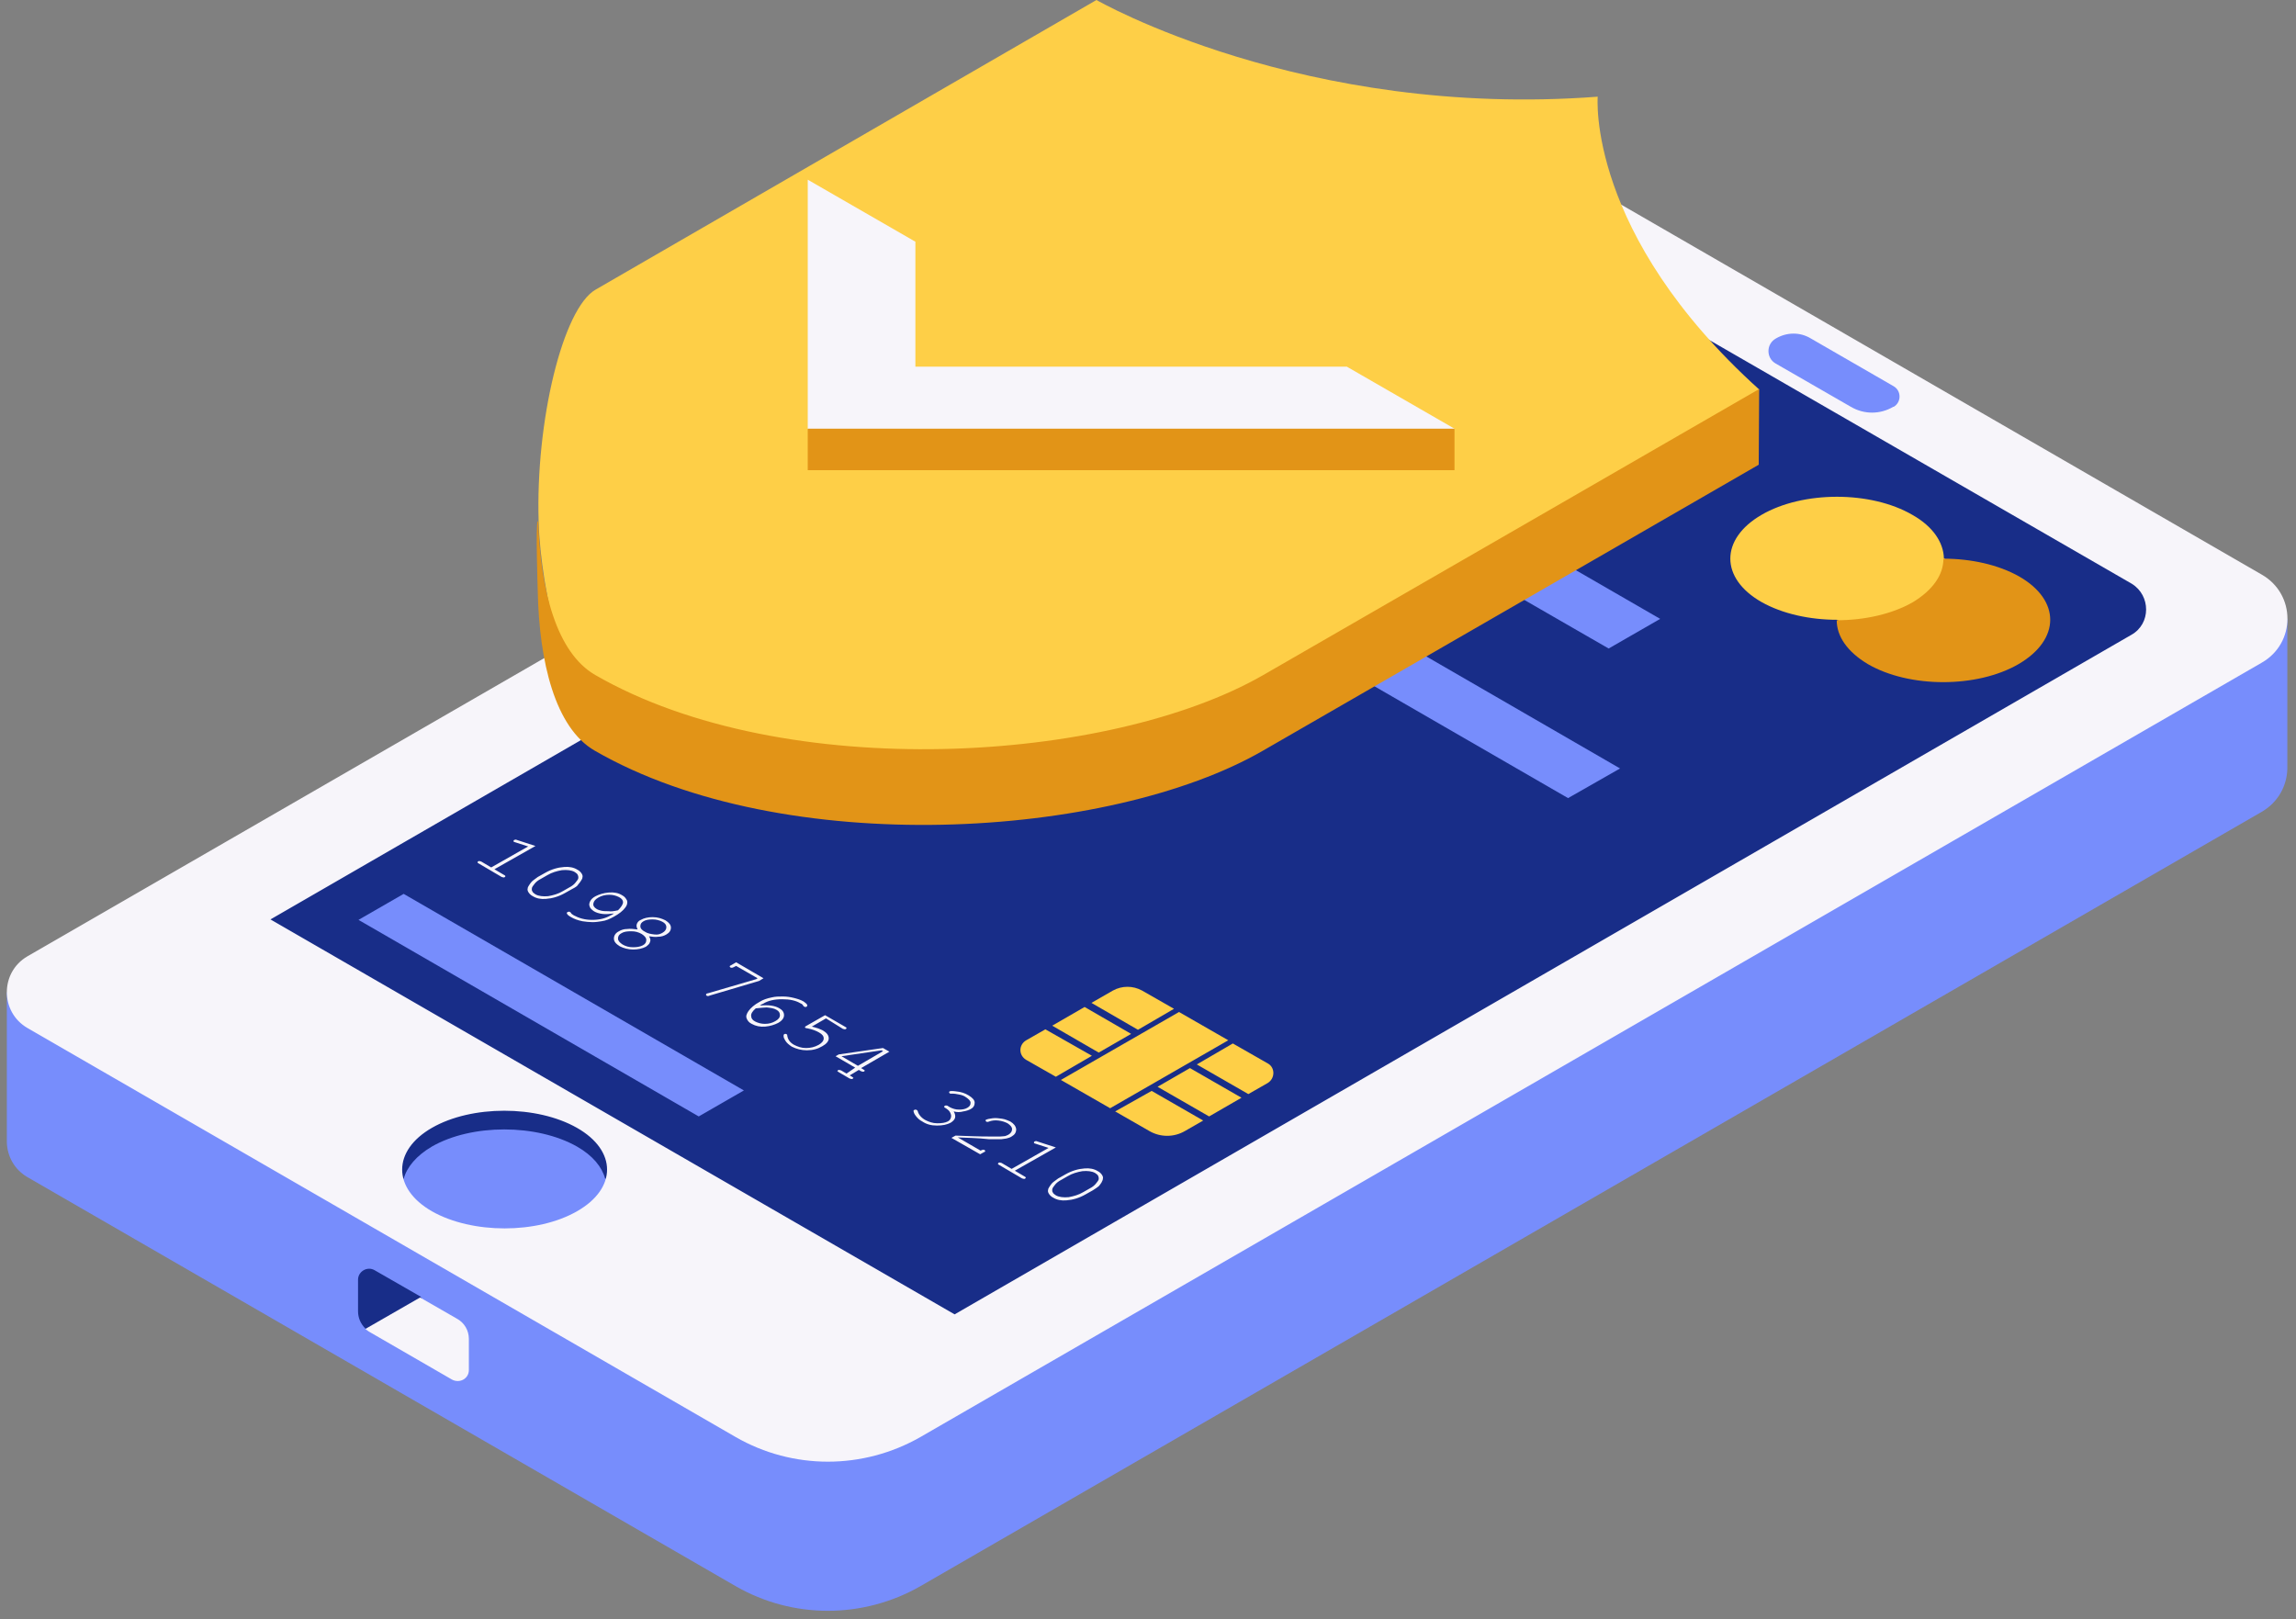
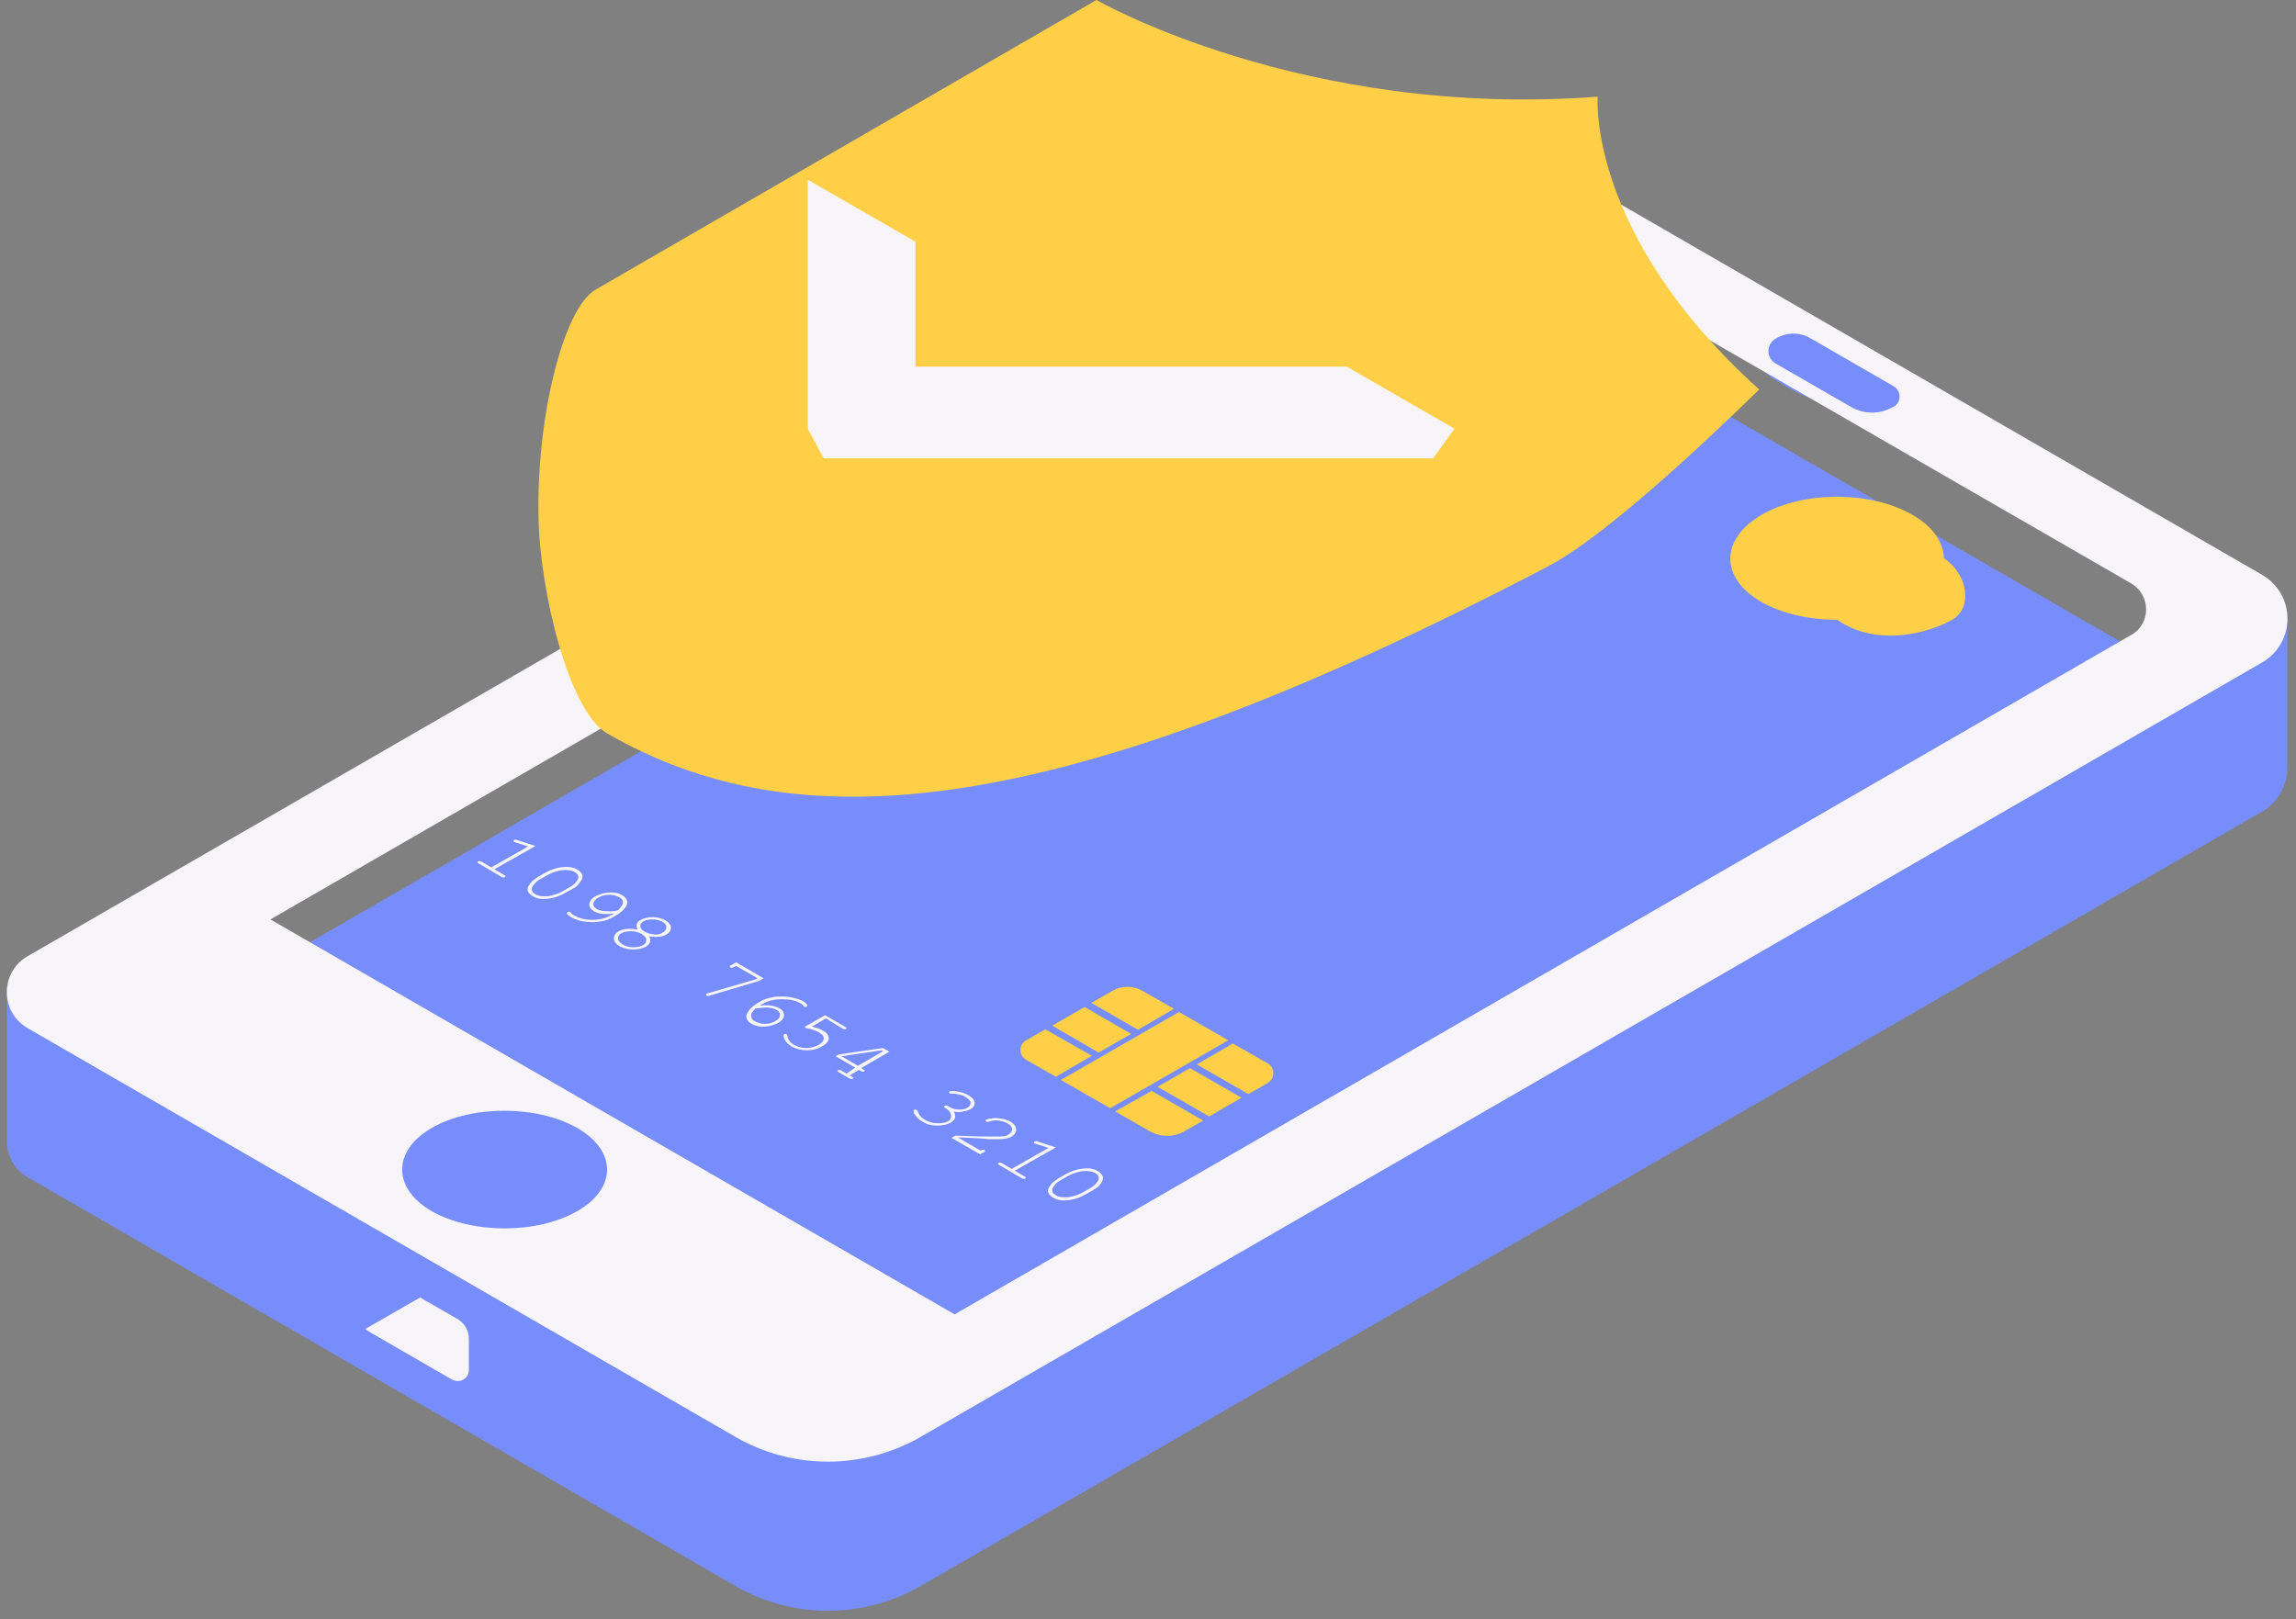
<svg xmlns="http://www.w3.org/2000/svg" height="355.0" preserveAspectRatio="xMidYMid meet" version="1.0" viewBox="-1.5 0.0 503.4 355.0" width="503.4" zoomAndPan="magnify">
  <rect x="-1.5" y="0.0" width="503.4" height="355.0" fill="#808080" stroke="none" />
  <g id="change1_1">
    <path d="M383.8,78.3c-0.9-3.5-0.1-7.9,3.9-9c3.3-0.9,6.9,1.7,9.6,3.1c2.3,1.2,4.8,2.1,7.2,3.3 c6.1,2.9,11.5,7.4,15.2,13.1c0.8,1.2,1.5,2.6,1.7,4c0.2,1.5-0.3,3.1-1.6,3.9c-1.3,0.8-3.1,0.6-4.4-0.2c-1.4-0.7-2.5-1.9-3.7-2.8 c-5-3.9-11.7-4.4-17.5-6.9c-2.2-0.9-4.2-2.1-6.3-3.4c-1-0.6-2-1.2-2.7-2.2C384.4,80.4,384,79.4,383.8,78.3z M471.1,136.6 c0,0-2.6,2-5.6,5.3L337.9,68.3c-9.8-5.7-22-5.7-31.8,0l-270.3,156C26.9,211.7,0,217.6,0,217.6v32.9l0,0c0.1,3,1.6,5.9,4.5,7.6 l155.3,89.7c12.5,7.2,27.9,7.2,40.5,0L494.4,178c3.6-2.1,5.5-5.7,5.6-9.4c0,0,0,0,0,0v-32.9L471.1,136.6z" fill="#778DFC" />
  </g>
  <g id="change2_1">
-     <path d="M78.6,291.3c-1-1-1.6-2.3-1.6-3.8v-6.9c0-1.8,2-3,3.6-2.1l10.1,5.8l5.1,9.8C92.8,294,78.9,291.6,78.6,291.3z M126.3,244.8c-8.7-5-26.6-6.3-35.4-1.3c-5.3,3.1-8.6,13-3.9,15c0.7-2.6,2.8-5.1,6.2-7.1c8.7-5,23-5,31.8,0c3.5,2,5.5,4.5,6.2,7.1 C135.9,256.5,131.6,247.9,126.3,244.8z M470.5,140L212.1,293.6l-164-92.5L307.3,51.3c8.5-4.9,20.7-6.4,29.2-1.5l134,79.1 C474.8,131.4,474.8,137.6,470.5,140z M161.6,239.1L87,196l-9.9,5.7l74.6,43.1L161.6,239.1z M353.7,168.5l-96.5-55.8 c-8.2,0.4-16.4,0.2-24.5-1l109.6,63.3L353.7,168.5z M362.5,135.7l-51.1-29.5c-4.5,1.2-9.1,1.7-13.7,2.2c-1.4,0.2-2.9,0.3-4.3,0.5 l57.8,33.3L362.5,135.7z" fill="#182D88" />
-   </g>
+     </g>
  <g id="change3_1">
    <path d="M115.9,185.5l-9,5.1l2.2,1.3c0.2,0.1,0.2,0.2,0.2,0.2c0,0.1,0,0.1-0.1,0.2c-0.1,0.1-0.2,0.1-0.3,0.1 c-0.1,0-0.3-0.1-0.4-0.1l-5.1-3c-0.2-0.1-0.2-0.2-0.2-0.2c0-0.1,0-0.1,0.1-0.2c0.1-0.1,0.2-0.1,0.3-0.1c0.1,0,0.3,0.1,0.4,0.1 l2.2,1.3l8.1-4.6l-2.8-0.9c-0.1,0-0.2-0.1-0.3-0.1c-0.1,0-0.1-0.1-0.1-0.2c0-0.1,0-0.1,0.1-0.2c0.1,0,0.2-0.1,0.3-0.1 c0.1,0,0.2,0,0.4,0.1L115.9,185.5z M124,194.9l-1.6,0.9c-1.4,0.8-2.8,1.2-4.2,1.3c-1.1,0.1-2.1-0.1-2.9-0.6 c-0.4-0.2-0.7-0.5-0.9-0.8c-0.2-0.3-0.3-0.6-0.2-0.9c0-0.2,0.1-0.4,0.3-0.7c0.2-0.3,0.4-0.6,0.6-0.8c0.3-0.3,0.8-0.6,1.3-1l1.6-0.9 c1.4-0.8,2.8-1.2,4.2-1.3c1.1-0.1,2.1,0.1,2.9,0.6c0.4,0.2,0.7,0.5,0.9,0.8c0.2,0.3,0.3,0.6,0.2,0.9c0,0.2-0.1,0.4-0.3,0.7 c-0.2,0.3-0.4,0.6-0.6,0.8C125.1,194.3,124.6,194.6,124,194.9z M123.3,194.6c0.6-0.3,1.1-0.7,1.4-1.1c0.3-0.4,0.6-0.7,0.6-1 c0-0.2,0-0.4-0.1-0.6c-0.1-0.3-0.4-0.5-0.7-0.7c-0.7-0.4-1.7-0.5-2.8-0.4c-1.1,0.2-2.2,0.5-3.2,1.1l-1.4,0.8 c-0.6,0.3-1.1,0.7-1.4,1.1c-0.3,0.4-0.6,0.7-0.6,1.1c0,0.2,0,0.4,0.1,0.5c0.1,0.3,0.4,0.5,0.7,0.7c0.7,0.4,1.7,0.5,2.8,0.4 c1.1-0.2,2.2-0.5,3.2-1.1L123.3,194.6z M133.1,200.3c-0.9,0.1-1.7,0.2-2.5,0.1s-1.4-0.3-1.9-0.6c-0.4-0.3-0.8-0.6-0.9-1 c-0.2-0.4-0.1-0.8,0.1-1.2c0.2-0.4,0.6-0.8,1.2-1.1c0.8-0.4,1.7-0.7,2.9-0.8c1.1-0.1,2.1,0.1,2.9,0.6c0.6,0.3,0.9,0.8,1.1,1.2 c0.1,0.5,0,1-0.4,1.5c-0.5,0.7-1.4,1.4-2.5,2c-0.9,0.5-1.8,0.9-2.7,1c-0.6,0.1-1.3,0.2-2,0.2s-1.5-0.1-2.2-0.2 c-1-0.2-1.8-0.5-2.5-0.9c-0.5-0.3-0.8-0.5-0.9-0.8c-0.1-0.1,0-0.2,0.1-0.3c0.1,0,0.2-0.1,0.3-0.1c0.1,0,0.2,0,0.3,0.1 c0.1,0,0.1,0.1,0.2,0.2c0.1,0.2,0.3,0.3,0.6,0.5c1.1,0.6,2.4,1,4,1c1.6,0,2.9-0.3,4.1-1C132.4,200.7,132.7,200.6,133.1,200.3z M134,199.6c0.7-0.7,1.1-1.3,1.1-1.8c0-0.4-0.3-0.8-0.9-1.1c-0.6-0.3-1.3-0.5-2.1-0.5c-0.9,0-1.7,0.2-2.4,0.6 c-0.7,0.4-1,0.8-1.1,1.3s0.2,0.9,0.7,1.2c0.3,0.2,0.7,0.3,1.1,0.4c0.5,0.1,1,0.1,1.6,0.1C132.4,199.9,133.1,199.8,134,199.6z M140.8,205.3c0.3,0.5,0.4,0.9,0.2,1.3c-0.1,0.4-0.5,0.7-0.9,1c-0.8,0.4-1.7,0.6-2.8,0.6c-1.1,0-2.1-0.3-2.9-0.7 c-0.8-0.5-1.3-1-1.3-1.7c0-0.6,0.3-1.2,1.1-1.6c0.5-0.3,1.1-0.5,1.8-0.5c0.7-0.1,1.4,0,2.3,0.1c-0.2-0.4-0.3-0.8-0.2-1.1 c0.1-0.4,0.4-0.8,0.9-1c0.7-0.4,1.6-0.6,2.6-0.6c1.1,0,2,0.3,2.8,0.7c0.8,0.5,1.2,1,1.2,1.6s-0.3,1.1-1,1.5 c-0.5,0.3-1.1,0.5-1.8,0.5C142.2,205.5,141.5,205.4,140.8,205.3z M139.4,207.3c0.6-0.3,0.8-0.7,0.8-1.2s-0.4-0.9-1-1.3 c-0.7-0.4-1.4-0.6-2.3-0.6s-1.6,0.1-2.1,0.4c-0.6,0.3-0.8,0.7-0.8,1.2c0,0.5,0.4,0.9,1,1.3c0.7,0.4,1.4,0.6,2.3,0.6 C138.1,207.7,138.8,207.6,139.4,207.3z M143.8,204.5c0.5-0.3,0.8-0.7,0.8-1.2c0-0.5-0.3-0.9-0.9-1.2c-0.6-0.3-1.3-0.5-2.1-0.5 c-0.8,0-1.5,0.1-2,0.4c-0.5,0.3-0.7,0.6-0.7,1.1s0.4,0.9,1,1.2c0.6,0.4,1.3,0.5,2.1,0.6S143.3,204.8,143.8,204.5z M164.3,214.7 l0.3-0.2l-4.7-2.7l-0.6,0.3c-0.2,0.1-0.3,0.1-0.4,0.1c-0.1,0-0.2,0-0.3-0.1c-0.1-0.1-0.1-0.1-0.1-0.2c0-0.1,0.1-0.2,0.2-0.2l1.2-0.7 l6,3.5l-1,0.6l-10.8,3.2c-0.2,0.1-0.3,0.1-0.4,0.1c-0.1,0-0.2,0-0.3-0.1c-0.1-0.1-0.1-0.1-0.1-0.2c0-0.1,0-0.1,0.1-0.2 c0,0,0.1-0.1,0.3-0.1L164.3,214.7z M165.1,220.5c1-0.1,1.8-0.1,2.5,0c0.7,0.1,1.3,0.3,1.8,0.6c0.7,0.4,1,0.9,1,1.5s-0.4,1.2-1.3,1.7 c-0.8,0.4-1.7,0.7-2.8,0.8c-1.1,0.1-2.1-0.1-3-0.6c-0.6-0.3-0.9-0.7-1.1-1.2c-0.2-0.5,0-1,0.4-1.6c0.5-0.7,1.3-1.4,2.4-2 c0.8-0.5,1.7-0.8,2.7-1c0.8-0.2,1.6-0.2,2.4-0.2s1.6,0.1,2.4,0.3c0.8,0.2,1.5,0.4,2.2,0.8c0.4,0.3,0.7,0.5,0.8,0.8 c0,0.1,0,0.2-0.1,0.3c-0.1,0.1-0.2,0.1-0.3,0.1s-0.2,0-0.3-0.1c-0.1,0-0.1-0.1-0.2-0.2c-0.1-0.2-0.3-0.4-0.6-0.5 c-1-0.6-2.3-0.9-4-0.9c-1.7,0-3.1,0.3-4.2,1C165.7,220.1,165.5,220.2,165.1,220.5z M164.2,221.1c-0.7,0.6-1.1,1.2-1,1.7 c0,0.5,0.3,0.9,0.9,1.2c0.6,0.3,1.3,0.5,2.1,0.5c0.9,0,1.6-0.2,2.3-0.6c0.7-0.4,1-0.8,1-1.3s-0.2-0.9-0.8-1.2 c-0.5-0.3-1.2-0.4-2.1-0.5C166.2,220.9,165.3,221,164.2,221.1z M179.6,223.3l-3.1,1.8c0.5,0.1,1,0.3,1.4,0.4 c0.4,0.2,0.8,0.3,1.1,0.5c0.8,0.5,1.2,1,1.2,1.7c0,0.6-0.5,1.2-1.4,1.7c-1,0.6-2.1,0.9-3.4,0.9c-1.2,0-2.3-0.3-3.3-0.8 c-0.6-0.4-1.1-0.8-1.4-1.3c-0.2-0.3-0.4-0.7-0.4-1c0-0.2,0-0.3,0.1-0.4c0.1-0.1,0.2-0.1,0.3-0.1c0.1,0,0.2,0,0.3,0.1 c0.1,0.1,0.1,0.1,0.1,0.2c0.1,0.9,0.6,1.6,1.5,2.1c0.8,0.4,1.6,0.7,2.6,0.7c1,0,1.9-0.2,2.8-0.7c0.7-0.4,1.1-0.9,1.1-1.4 c0-0.5-0.3-0.9-1-1.3c-0.7-0.4-1.5-0.7-2.5-0.9c-0.2,0-0.4-0.1-0.5-0.1c-0.1-0.1-0.1-0.1-0.1-0.2c0-0.1,0.1-0.1,0.2-0.2l4.2-2.4 l4.5,2.6c0.2,0.1,0.2,0.2,0.2,0.2c0,0.1,0,0.1-0.1,0.2c-0.1,0.1-0.2,0.1-0.3,0.1c-0.1,0-0.3-0.1-0.4-0.1L179.6,223.3z M186,234.1 l-4.3-2.5l0.7-0.4l9.7-1.4l1.4,0.8l-6.2,3.6l0.5,0.3c0.2,0.1,0.2,0.2,0.3,0.2c0,0.1,0,0.1-0.1,0.2c-0.1,0.1-0.2,0.1-0.3,0.1 c-0.1,0-0.3-0.1-0.4-0.1l-0.5-0.3l-2,1.2l0.5,0.3c0.2,0.1,0.2,0.2,0.3,0.2c0,0.1,0,0.1-0.1,0.2c-0.1,0.1-0.2,0.1-0.3,0.1 c-0.1,0-0.3-0.1-0.4-0.1l-2.4-1.4c-0.2-0.1-0.2-0.2-0.3-0.2c0-0.1,0-0.1,0.1-0.2c0.1-0.1,0.2-0.1,0.3-0.1c0.1,0,0.3,0.1,0.4,0.1 l1.2,0.7L186,234.1z M186.6,233.7l5.5-3.2l-0.3-0.2l-8.8,1.3L186.6,233.7z M207.6,243.7c0.3,0.5,0.4,1,0.3,1.4 c-0.1,0.4-0.5,0.8-1,1.1c-0.8,0.4-1.7,0.6-3,0.6s-2.3-0.3-3.2-0.9c-0.6-0.3-1-0.7-1.4-1.2c-0.4-0.5-0.5-0.9-0.5-1.1 c0-0.1,0-0.2,0.1-0.2c0.1,0,0.2-0.1,0.3-0.1c0.1,0,0.2,0,0.3,0.1c0.1,0,0.1,0.1,0.2,0.2c0.2,0.8,0.8,1.5,1.7,2 c0.8,0.4,1.6,0.7,2.6,0.7c1,0,1.7-0.1,2.3-0.4c0.4-0.2,0.6-0.5,0.7-0.9s0-0.7-0.2-1.1s-0.6-0.7-1.1-1c-0.2-0.1-0.2-0.2-0.2-0.2 s0-0.1,0.1-0.2c0.1-0.1,0.2-0.1,0.3-0.1c0.1,0,0.3,0,0.4,0.1l0.5,0.3c0.6,0.3,1.2,0.5,2,0.5c0.7,0,1.3-0.1,1.8-0.4 c0.5-0.3,0.7-0.6,0.7-1.1c0-0.4-0.4-0.8-1-1.2c-0.4-0.3-0.9-0.5-1.5-0.6c-0.5-0.1-1-0.2-1.5-0.2c-0.2,0-0.3,0-0.4,0 c-0.1,0-0.1,0-0.2-0.1c-0.1-0.1-0.1-0.1-0.1-0.2c0-0.1,0-0.1,0.1-0.2c0.2-0.1,0.7-0.1,1.4,0c1.1,0.1,2,0.4,2.8,0.9 c0.8,0.5,1.3,1,1.3,1.6c0,0.6-0.3,1.1-0.9,1.4c-0.4,0.2-0.9,0.4-1.6,0.5C209,243.9,208.3,243.9,207.6,243.7z M208.5,249.4l5,2.9 l0.2-0.1c0.2-0.1,0.3-0.1,0.4-0.1c0.1,0,0.2,0,0.3,0.1c0.1,0.1,0.1,0.1,0.1,0.2c0,0.1-0.1,0.2-0.2,0.2l-0.9,0.5l-6.3-3.6l0.9-0.5 c2.5,0.1,4.9,0.2,7.4,0.2c1.1,0,2,0,2.4,0c0.5,0,0.9-0.1,1.1-0.1c0.3-0.1,0.5-0.2,0.7-0.3c0.5-0.3,0.8-0.7,0.8-1.2 c0-0.5-0.4-0.9-1-1.3c-0.6-0.3-1.2-0.5-2-0.6c-0.8-0.1-1.4,0-2,0.2c-0.2,0.1-0.3,0.1-0.4,0.1c-0.1,0-0.2,0-0.3-0.1 c-0.1-0.1-0.1-0.1-0.1-0.2c0-0.1,0-0.1,0.1-0.2c0.2-0.1,0.7-0.2,1.4-0.3c0.7-0.1,1.4,0,2.1,0.1c0.7,0.1,1.3,0.4,1.8,0.6 c0.8,0.5,1.2,1,1.3,1.7c0,0.7-0.3,1.2-1,1.6c-0.3,0.2-0.6,0.3-1,0.4c-0.3,0.1-0.8,0.1-1.3,0.2c-0.5,0-1.4,0-2.6,0 C212.7,249.5,210.3,249.5,208.5,249.4L208.5,249.4z M230,251.6l-9,5.1l2.2,1.3c0.2,0.1,0.2,0.2,0.2,0.2c0,0.1,0,0.1-0.1,0.2 c-0.1,0.1-0.2,0.1-0.3,0.1c-0.1,0-0.3-0.1-0.4-0.1l-5.1-3c-0.2-0.1-0.2-0.2-0.2-0.2s0-0.1,0.1-0.2c0.1-0.1,0.2-0.1,0.3-0.1 c0.1,0,0.3,0.1,0.4,0.1l2.2,1.3l8.1-4.6l-2.8-0.9c-0.1,0-0.2-0.1-0.3-0.1c-0.1,0-0.1-0.1-0.1-0.2c0-0.1,0-0.1,0.1-0.2 c0.1,0,0.2-0.1,0.3-0.1c0.1,0,0.2,0,0.4,0.1L230,251.6z M238.1,261l-1.6,0.9c-1.4,0.8-2.8,1.2-4.2,1.3c-1.1,0.1-2.1-0.1-2.9-0.6 c-0.4-0.2-0.7-0.5-0.9-0.8c-0.2-0.3-0.3-0.6-0.2-0.9c0-0.2,0.1-0.4,0.3-0.7c0.2-0.3,0.4-0.6,0.6-0.8c0.3-0.3,0.8-0.6,1.3-1l1.6-0.9 c1.4-0.8,2.8-1.2,4.2-1.3c1.1-0.1,2.1,0.1,2.9,0.6c0.4,0.2,0.7,0.5,0.9,0.8c0.2,0.3,0.3,0.6,0.2,0.9c0,0.2-0.1,0.4-0.3,0.8 c-0.2,0.3-0.4,0.6-0.6,0.8C239.2,260.3,238.7,260.6,238.1,261z M237.4,260.6c0.6-0.3,1.1-0.7,1.4-1.1c0.3-0.4,0.6-0.7,0.6-1 c0-0.2,0-0.4-0.1-0.6c-0.1-0.3-0.4-0.5-0.7-0.7c-0.7-0.4-1.7-0.5-2.8-0.4c-1.1,0.2-2.2,0.5-3.2,1.1l-1.4,0.8 c-0.6,0.3-1.1,0.7-1.4,1.1c-0.3,0.4-0.6,0.7-0.6,1.1c0,0.2,0,0.4,0.1,0.5c0.1,0.3,0.4,0.5,0.7,0.7c0.7,0.4,1.7,0.5,2.8,0.4 c1.1-0.2,2.2-0.5,3.2-1.1L237.4,260.6z M494.4,126L337.9,35.6c-9.8-5.7-22-5.7-31.8,0l-41.4,23.9c-6.3-0.3-12.7-0.4-19.1-0.1 c-6.2,0.3-12.7,0.9-18.5-1.2c-4.8-1.7-8.8-5-12.9-8c-10.7-7.7-23.6-13.5-36.6-11.8c-1.5-0.4-3-0.4-4.2,0.5c-0.6,0.5-1.1,1.1-1.5,1.8 c-1.4,2.6-2,5.5-2.5,8.4c-1.5,8.5-3,17.1-4.5,25.6c-1.4,7.8-2.8,15.7-2.1,23.6c0.4,4.2,1.4,8.6,4.2,11.8c1.2,1.4,2.6,2.4,4.2,3.4 L4.5,209.7c-6,3.5-6,12.2,0,15.7l155.3,89.7c12.5,7.2,27.9,7.2,40.5,0l294.1-169.8C501.9,141,501.9,130.3,494.4,126z M387.9,74.2 L387.9,74.2c2.4-1.4,5.3-1.4,7.6,0l18.2,10.5c1.7,1,1.7,3.5,0,4.5l-0.1,0c-2.9,1.7-6.4,1.7-9.3,0l-16.5-9.5 C385.7,78.5,385.7,75.4,387.9,74.2z M125,265.6c-8.7,5-23,5-31.8,0c-8.7-5-8.7-13.3,0-18.3c8.7-5,23-5,31.8,0 C133.8,252.3,133.8,260.6,125,265.6z M465.8,139.2l-258,149l-150-86.6l146.3-84.5c7-1.3,14-3.3,21-4.9c2.2-0.5,4.5-0.9,6.7-0.6 c21.8,3.4,43.9-0.8,65.8-3.3c7.7-0.9,15.7-1.8,22.5-5.7c6.8-3.9,12-11.4,10.8-19.1c-0.9-5.3-4.7-9.7-9.3-12.6 c-4.6-2.8-9.9-4.2-15.1-5.4c-3.2-0.7-6.4-1.4-9.6-2l14.8-8.6c8.5-4.9,19-4.9,27.5,0l126.7,73.1C470.1,130.6,470.1,136.8,465.8,139.2 z M101.3,293.6v6.8c0,1.9-2,3-3.7,2.1l-18-10.4c-0.4-0.2-0.7-0.5-1-0.7l12-6.9l8,4.6C100.3,290,101.3,291.7,101.3,293.6z" fill="#F7F5FA" />
  </g>
  <g id="change4_1">
    <path d="M267.8,228.1L241.9,243l-10.8-6.2l25.9-14.9L267.8,228.1z M229.2,224.9l10.2,5.9l7.1-4.1h0l-10.2-5.9 L229.2,224.9z M276.5,233.2l-7.7-4.4l-7.9,4.6l11.3,6.5l4.2-2.4C278.1,236.5,278.1,234.1,276.5,233.2z M243,243.7l7.5,4.3 c2.4,1.4,5.4,1.4,7.8,0l4-2.3l-11.3-6.5L243,243.7z M227.7,225.7l-4.2,2.4c-1.7,1-1.7,3.3,0,4.3l6.5,3.7l7.9-4.6L227.7,225.7z M255.9,221.2l-7-4c-2-1.1-4.4-1.1-6.4,0l-4.7,2.7l10.2,5.9L255.9,221.2z M252.3,238.3L252.3,238.3l11.3,6.5l7.1-4.1l-11.3-6.5 L252.3,238.3z M417.8,112.9c-9.1-5.3-24-5.3-33.1,0c-9.1,5.3-9.1,13.9,0,19.1c4.6,2.6,10.6,3.9,16.6,3.9c9.1,6.3,20.7,2.6,25.2,0 c4.6-2.6,3.5-10-1.8-13.5C424.6,119,422.4,115.5,417.8,112.9z M337.9,124.2C229.2,181,173,184.7,131.6,160.8 c-8.5-4.9-14.6-31.3-15-46.4c-0.7-22,5.3-46.8,12.5-50.9C150.7,51,238.9,0,238.9,0s45.3,26.1,109.9,21.2c0,0-2.5,30,35.4,64.2 C384.2,85.3,353.7,115.9,337.9,124.2z M317.4,94l-23.6-13.6l-94.6,0V53l-23.6-13.6V94l3.5,6.5h133.6L317.4,94z" fill="#FECF47" />
  </g>
  <g id="change5_1">
-     <path d="M317.4,103.1H175.6V94h141.8V103.1z M441.2,126.4c-4.6-2.6-10.6-3.9-16.6-3.9c0,3.5-2.3,6.9-6.8,9.6 c-4.6,2.6-10.6,3.9-16.6,3.9c0,3.5,2.3,6.9,6.8,9.6c9.1,5.3,24,5.3,33.1,0C450.3,140.2,450.3,131.6,441.2,126.4z M384.2,85.3 C384.2,85.3,384.2,85.3,384.2,85.3c0,0-93.2,53.8-108.7,62.7c-33.7,19.4-105.1,23.9-146.5,0c-8.5-4.9-12-18.6-12.5-33.7 c0,0,0,0-0.1,0c-0.5,0.5,0,15.2,0,15.2s0,0,0,0c0.3,15.6,3.8,30.1,12.5,35.1c41.4,23.9,112.9,19.4,146.5,0 c15.5-8.9,108.7-62.7,108.7-62.7L384.2,85.3L384.2,85.3z" fill="#E29417" />
-   </g>
+     </g>
</svg>